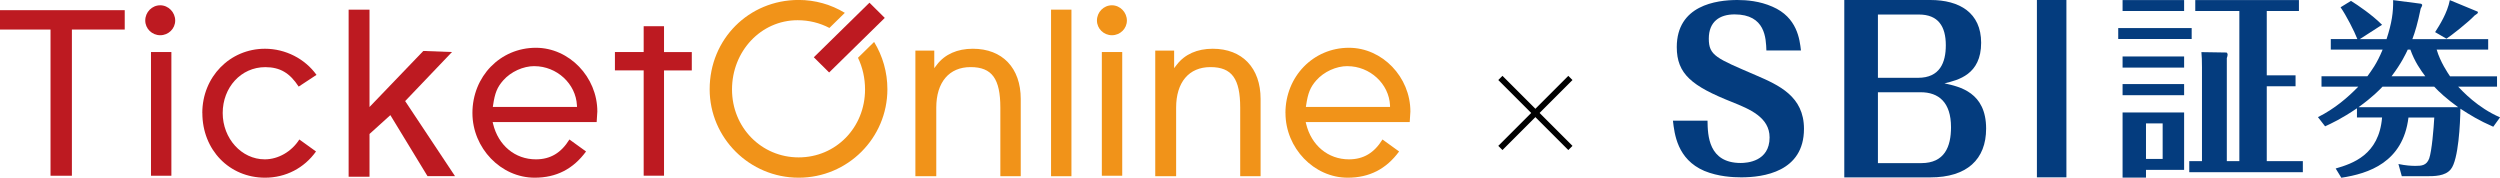
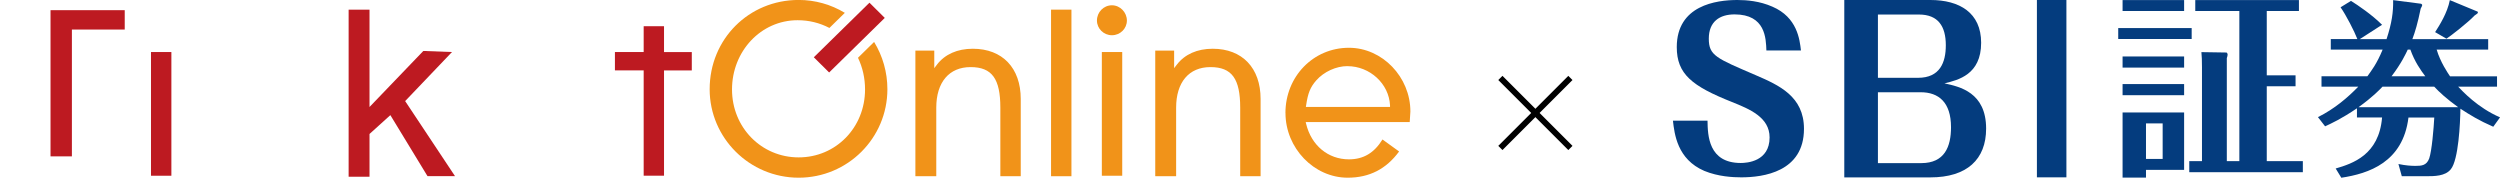
<svg xmlns="http://www.w3.org/2000/svg" id="_レイヤー_2" width="562.63" height="40" viewBox="0 0 562.63 40">
  <g id="_レイヤー_1-2">
    <polygon points="78.46 2.17 78.46 39.78 83.16 39.78 83.16 30.15 87.85 25.91 96.21 39.64 102.4 39.64 91.18 22.75 101.72 11.71 95.27 11.47 83.16 24.08 83.16 2.17 78.46 2.17" style="fill:#bd1a21;" />
-     <path d="m0,2.29v4.36h11.37v32.9h4.81V6.65h11.89V2.29H0Z" style="fill:#bd1a21;" />
+     <path d="m0,2.29h11.37v32.9h4.81V6.65h11.89V2.29H0Z" style="fill:#bd1a21;" />
    <path d="m33.98,11.71v27.84h4.59V11.71h-4.59Z" style="fill:#bd1a21;" />
-     <path d="m106.32,25.43c0,7.9,6.41,14.56,14,14.56,4.9,0,8.68-1.96,11.57-5.9-.48-.34-3.3-2.38-3.74-2.7-1.86,3.01-4.27,4.47-7.55,4.47-4.68,0-8.46-3.13-9.63-7.98l-.1-.41h23.41c.03-.47.15-2.38.15-2.38,0-7.77-6.34-14.34-13.83-14.34-8.01,0-14.28,6.45-14.28,14.68Zm13.94-10.54c5.05,0,9.35,3.96,9.58,8.83l.02.34h-18.95l.06-.38c.4-2.76.93-4.06,2.28-5.59,1.72-1.95,4.48-3.21,7.02-3.21Z" style="fill:#bd1a21;" />
    <path d="m289.3,25.43c0,7.9,6.41,14.56,14,14.56,4.9,0,8.68-1.96,11.57-5.9-.47-.34-3.3-2.38-3.74-2.7-1.86,3.01-4.26,4.47-7.55,4.47-4.68,0-8.46-3.13-9.63-7.98l-.1-.41h23.41c.03-.47.15-2.38.15-2.38,0-7.77-6.33-14.34-13.83-14.34-8.01,0-14.29,6.45-14.29,14.68Zm13.95-10.54c5.05,0,9.35,3.96,9.58,8.83v.34s-18.94,0-18.94,0l.06-.38c.41-2.76.94-4.06,2.28-5.59,1.72-1.95,4.47-3.21,7.02-3.21Z" style="fill:#f19319;" />
    <path d="m144.86,5.89v5.82h-6.47v4.13h6.47v23.7h4.58V15.85h6.25v-4.13h-6.25v-5.82h-4.58Z" style="fill:#bd1a21;" />
    <path d="m210.85,14.57l-.59.77v-3.95h-4.25v28.27h4.7v-15.43c0-5.72,2.89-9.13,7.72-9.13s6.7,2.64,6.7,9.13v15.43h4.59v-17.4c0-6.97-4.13-11.29-10.78-11.29-3.49,0-6.29,1.24-8.09,3.59Z" style="fill:#f19319;" />
    <path d="m264.83,14.57l-.59.77v-3.95h-4.25v28.27h4.7v-15.43c0-5.72,2.88-9.13,7.72-9.13s6.7,2.64,6.7,9.13v15.43h4.59v-17.4c0-6.97-4.13-11.29-10.77-11.29-3.49,0-6.29,1.24-8.09,3.59Z" style="fill:#f19319;" />
    <path d="m236.54,2.17v37.49h4.59V2.17h-4.59Z" style="fill:#f19319;" />
    <path d="m247.97,11.71v27.84h4.59V11.71h-4.59Z" style="fill:#f19319;" />
-     <path d="m32.69,4.62c0,1.82,1.51,3.31,3.37,3.31s3.37-1.48,3.37-3.31-1.51-3.43-3.37-3.43-3.37,1.54-3.37,3.43Z" style="fill:#bd1a21;" />
    <path d="m246.87,4.62c0,1.82,1.51,3.31,3.37,3.31s3.37-1.48,3.37-3.31-1.51-3.43-3.37-3.43-3.37,1.54-3.37,3.43Z" style="fill:#f19319;" />
-     <path d="m45.54,25.43c0,8.3,6.07,14.56,14.11,14.56,4.66,0,8.81-2.17,11.47-5.9-.47-.34-3.33-2.4-3.75-2.7-1.73,2.71-4.72,4.47-7.78,4.47-5.22,0-9.47-4.68-9.47-10.43s4.12-10.32,9.58-10.32c3.32,0,5.52,1.31,7.52,4.38.43-.28,3.49-2.3,4.01-2.64-2.59-3.62-6.98-5.88-11.59-5.88-7.91,0-14.11,6.35-14.11,14.45Z" style="fill:#bd1a21;" />
    <path d="m183.15,12.89c.4.39,3.07,3.04,3.45,3.42.44-.43,12.07-11.84,12.52-12.28-.39-.39-3.07-3.04-3.45-3.42-.44.43-12.07,11.84-12.52,12.28Z" style="fill:#bd1a21;" />
    <path d="m159.71,20.08c0,10.97,8.98,19.91,20.03,19.91s19.97-8.93,19.97-19.91c0-3.81-1.05-7.47-2.99-10.64-.51.5-3.37,3.31-3.63,3.56,1.04,2.18,1.59,4.57,1.59,7.13,0,8.57-6.56,15.29-14.94,15.29s-15-6.72-15-15.29,6.48-15.58,14.76-15.58c2.58,0,4.98.6,7.16,1.74.25-.25,2.95-2.9,3.47-3.4-3.11-1.88-6.68-2.9-10.39-2.9-11.23,0-20.03,8.82-20.03,20.08Z" style="fill:#f19319;" />
    <g id="_レイヤー_1-2">
      <path d="m384.28,27.16c.05,3.29.19,9.52,7.49,9.52,1.4,0,6.48-.34,6.48-5.75,0-4.54-4.5-6.38-8.46-7.97-9-3.58-12.43-6.28-12.43-12.37C377.37,1.21,386.22,0,391,0c2.08,0,5.03.24,7.88,1.5,5.61,2.41,6.14,7.39,6.43,9.86h-7.78c-.1-2.71-.19-8.12-7.16-8.12-3.38,0-5.8,1.64-5.8,5.46s1.69,4.4,10.54,8.21c5.27,2.27,10.88,4.78,10.88,12.08,0,9.71-9.19,10.92-14.11,10.92-1.84,0-5.17-.15-8.32-1.45-6.09-2.61-6.72-8.31-7.06-11.3h7.78Z" style="fill:#043c7e;" />
      <path d="m415.06,39.92V0h19.38c6.54,0,11.42,2.86,11.42,9.63,0,7.17-5.17,8.38-8.25,9.13,3.42.75,9.37,2.01,9.37,10.18,0,6.92-4.3,10.98-12.55,10.98h-19.38,0Zm7.57-22.41h9.03c4.93,0,6.25-3.46,6.25-7.32,0-4.26-1.71-6.92-6.05-6.92h-9.23v14.24Zm0,3.26v15.94h9.76c5.22,0,6.69-3.66,6.69-8.08,0-5.62-2.79-7.87-6.83-7.87h-9.62,0Z" style="fill:#043c7e;" />
      <path d="m458.41,0h6.64v39.91h-6.64V0h0Z" style="fill:#043c7e;" />
      <path d="m493.24,6.32v2.46h-16.53v-2.46h16.53Zm-1.7-6.3v2.46h-13.85V.02h13.85Zm0,12.69v2.5h-13.85v-2.5h13.85Zm0,6.21v2.5h-13.85v-2.5h13.85Zm0,6.39v12.92h-8.58v1.74h-5.27v-14.66h13.85Zm-8.58,2.46v8h3.75v-8h-3.75Zm35.3,8.49v2.5h-25.56v-2.5h2.86V15.17c0-1.65-.04-2.37-.13-3.44l5.63.09c.13,0,.27.27.27.49s-.09.49-.18.76v23.19h2.82V2.48h-9.92V.02h23.33v2.46h-7.24v14.48h6.48v2.46h-6.48v16.85h8.14Z" style="fill:#043c7e;" />
      <path d="m561.11,28.52c-3.22-1.4-5.26-2.67-7.39-4.06-.04,3.22-.42,11.52-2.16,13.63-1.27,1.57-3.65,1.57-5.73,1.57h-5.3l-.76-2.75c1.61.34,2.85.42,3.82.42,1.4,0,2.5-.08,3.1-1.65.6-1.69,1.02-6.82,1.15-9.23h-5.81c-1.23,10.08-8.96,12.62-15.11,13.55l-1.27-2.08c3.78-1.1,9.76-3.05,10.44-11.48h-5.65v-2.07c-3.48,2.37-5.81,3.43-7.17,4.06l-1.61-2.07c3.73-1.86,6.71-4.41,9.08-6.86h-8.28v-2.33h10.32c.89-1.23,2.12-2.79,3.44-6.01h-11.67v-2.37h5.98c-.64-1.69-2.55-5.42-3.78-7.15l2.34-1.44c1.57.97,4.75,3.13,7,5.38l-5.01,3.22h6.02c1.19-3.64,1.53-6.05,1.48-8.77l6.2.8c.17,0,.34.21.34.3,0,.17-.17.51-.34.81-.68,3.3-1.23,5.17-1.87,6.86h17.06v2.37h-11.59c.81,2.79,2.55,5.33,3.01,6.01h10.57v2.33h-8.74c.89.93,4.37,4.74,9.42,6.9l-1.53,2.12h0Zm-24.92-9.02c-.68.72-2.21,2.33-5.39,4.62h22.41c-2.63-1.9-4.24-3.39-5.39-4.62h-11.63Zm9.63-2.33c-1.06-1.4-2.42-3.34-3.36-6.01h-.59c-.42.89-1.4,3.05-3.65,6.01h7.6Zm11.76-14.56s.08.09.08.17c0,.21-.17.34-.76.72-1.48,1.57-5.22,4.49-6.32,5.21l-2.55-1.48c.98-1.53,2.76-4.32,3.31-7.2l6.24,2.58h0Z" style="fill:#043c7e;" />
    </g>
    <line x1="337.66" y1="17.54" x2="353.42" y2="33.3" style="fill:none; stroke:#000; stroke-miterlimit:10; stroke-width:1.33px;" />
    <line x1="353.42" y1="17.54" x2="337.66" y2="33.3" style="fill:none; stroke:#000; stroke-miterlimit:10; stroke-width:1.33px;" />
  </g>
</svg>